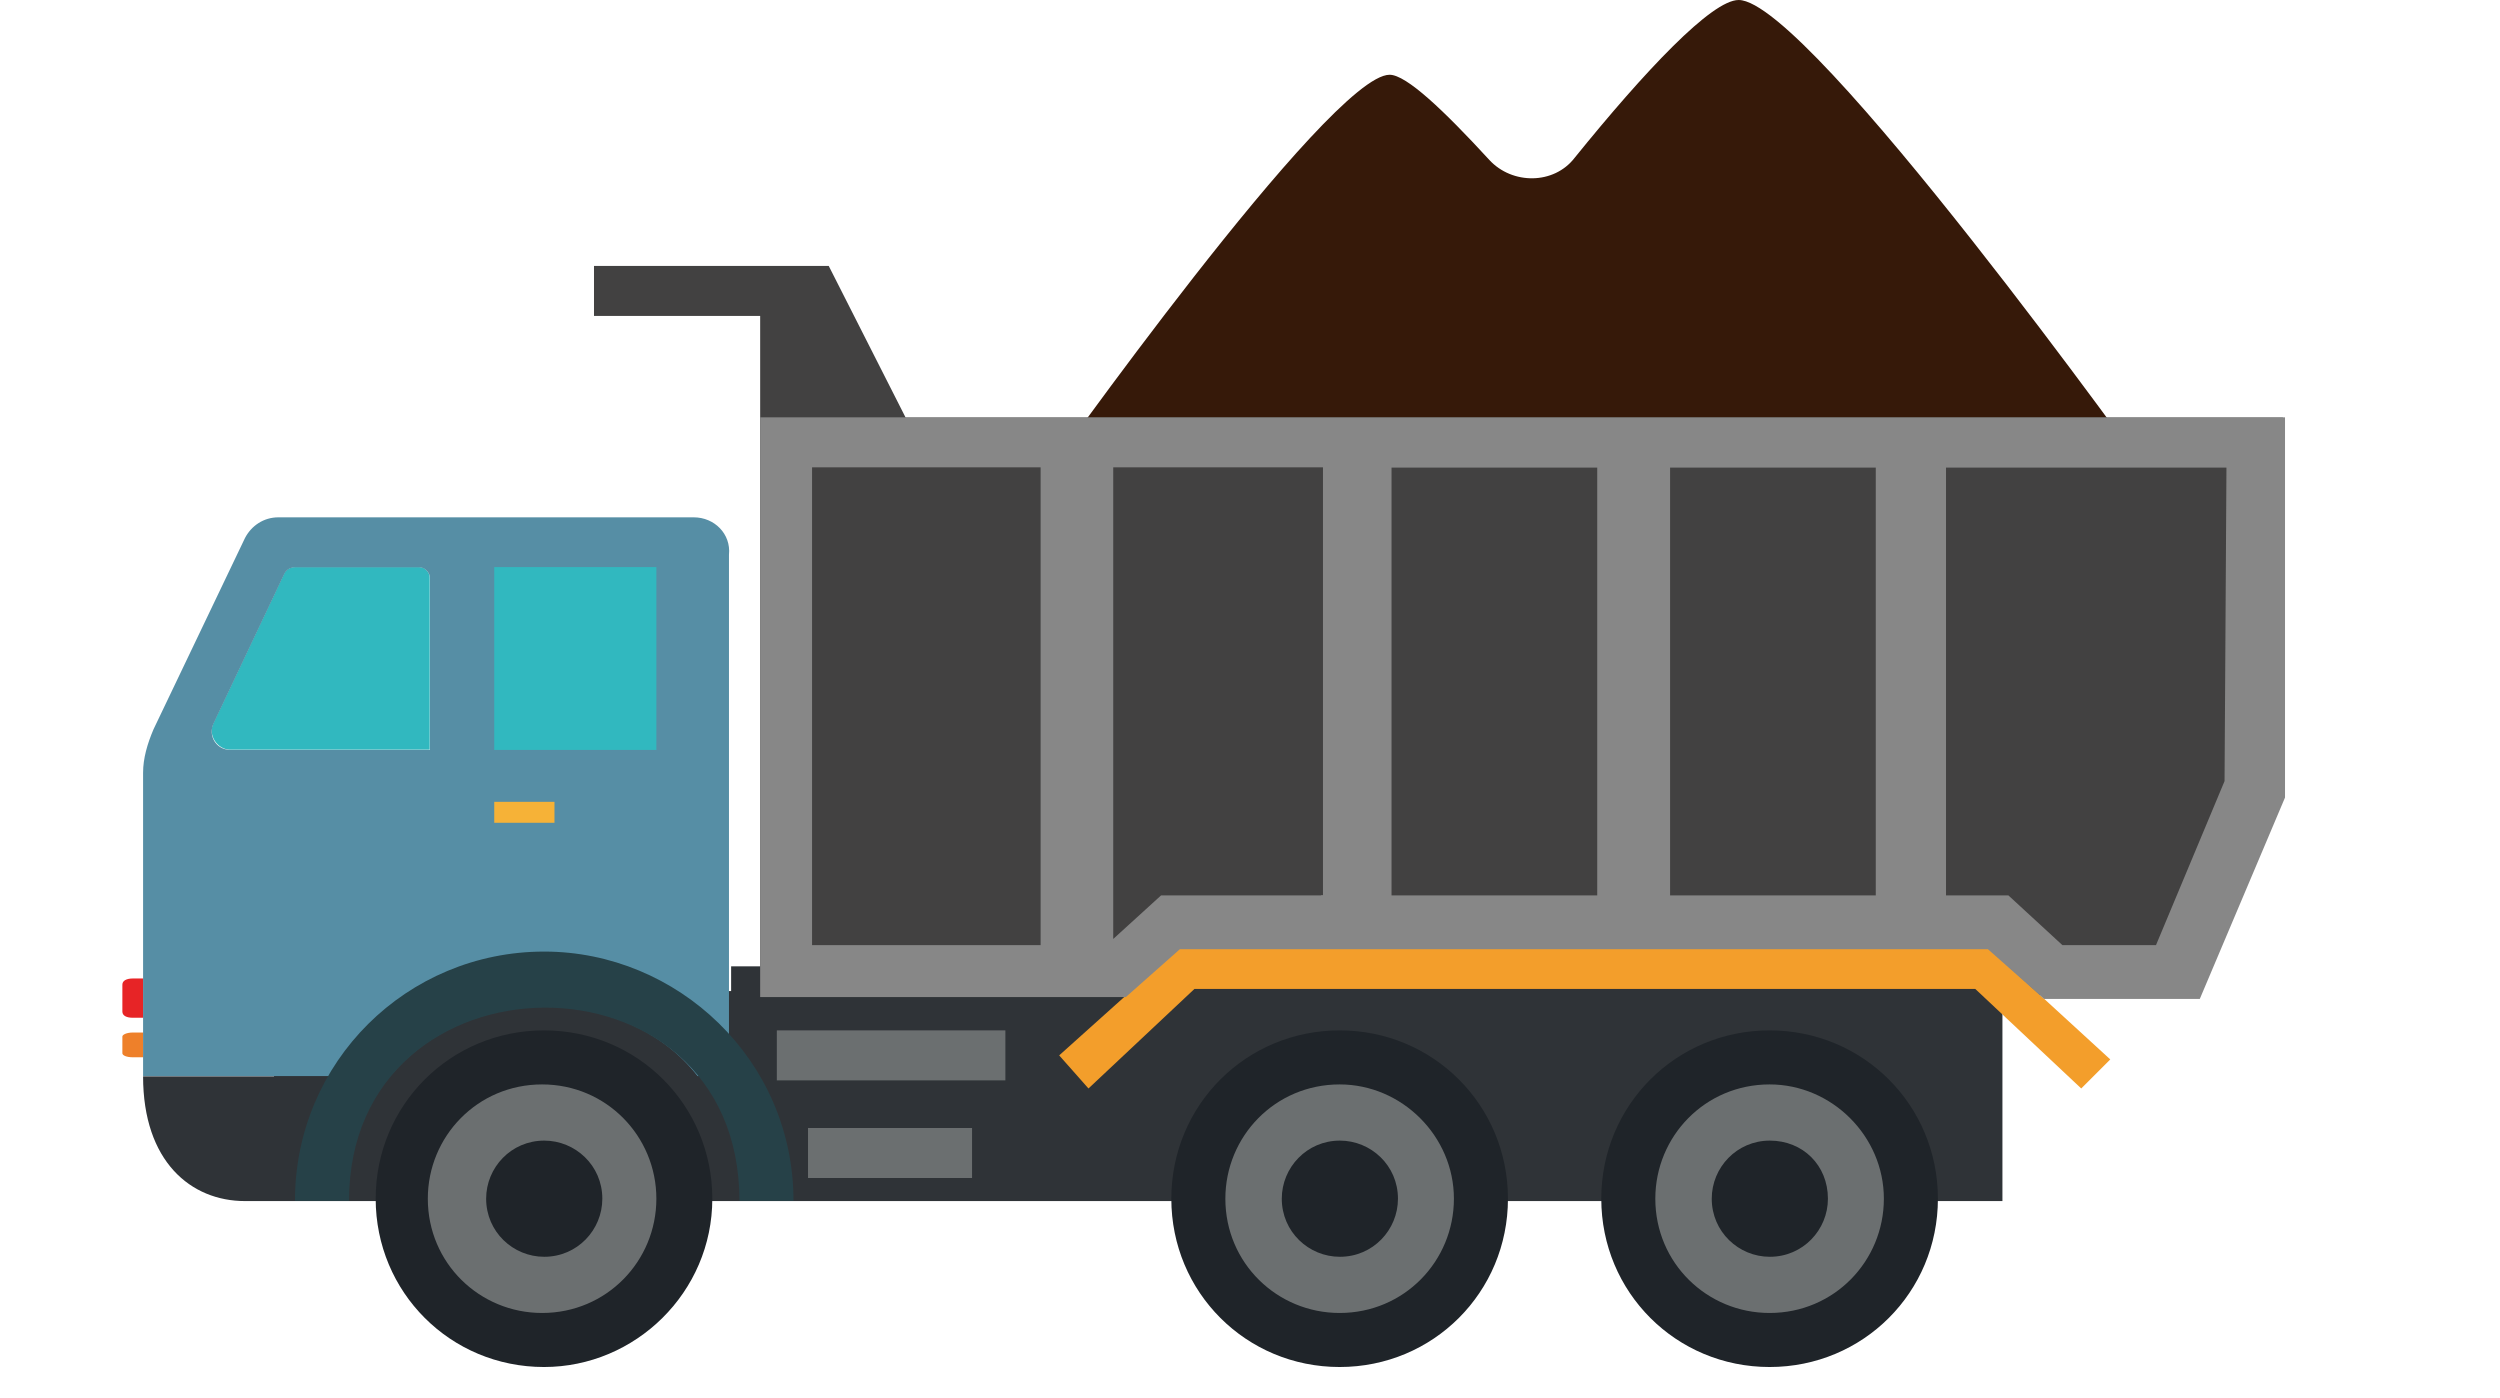
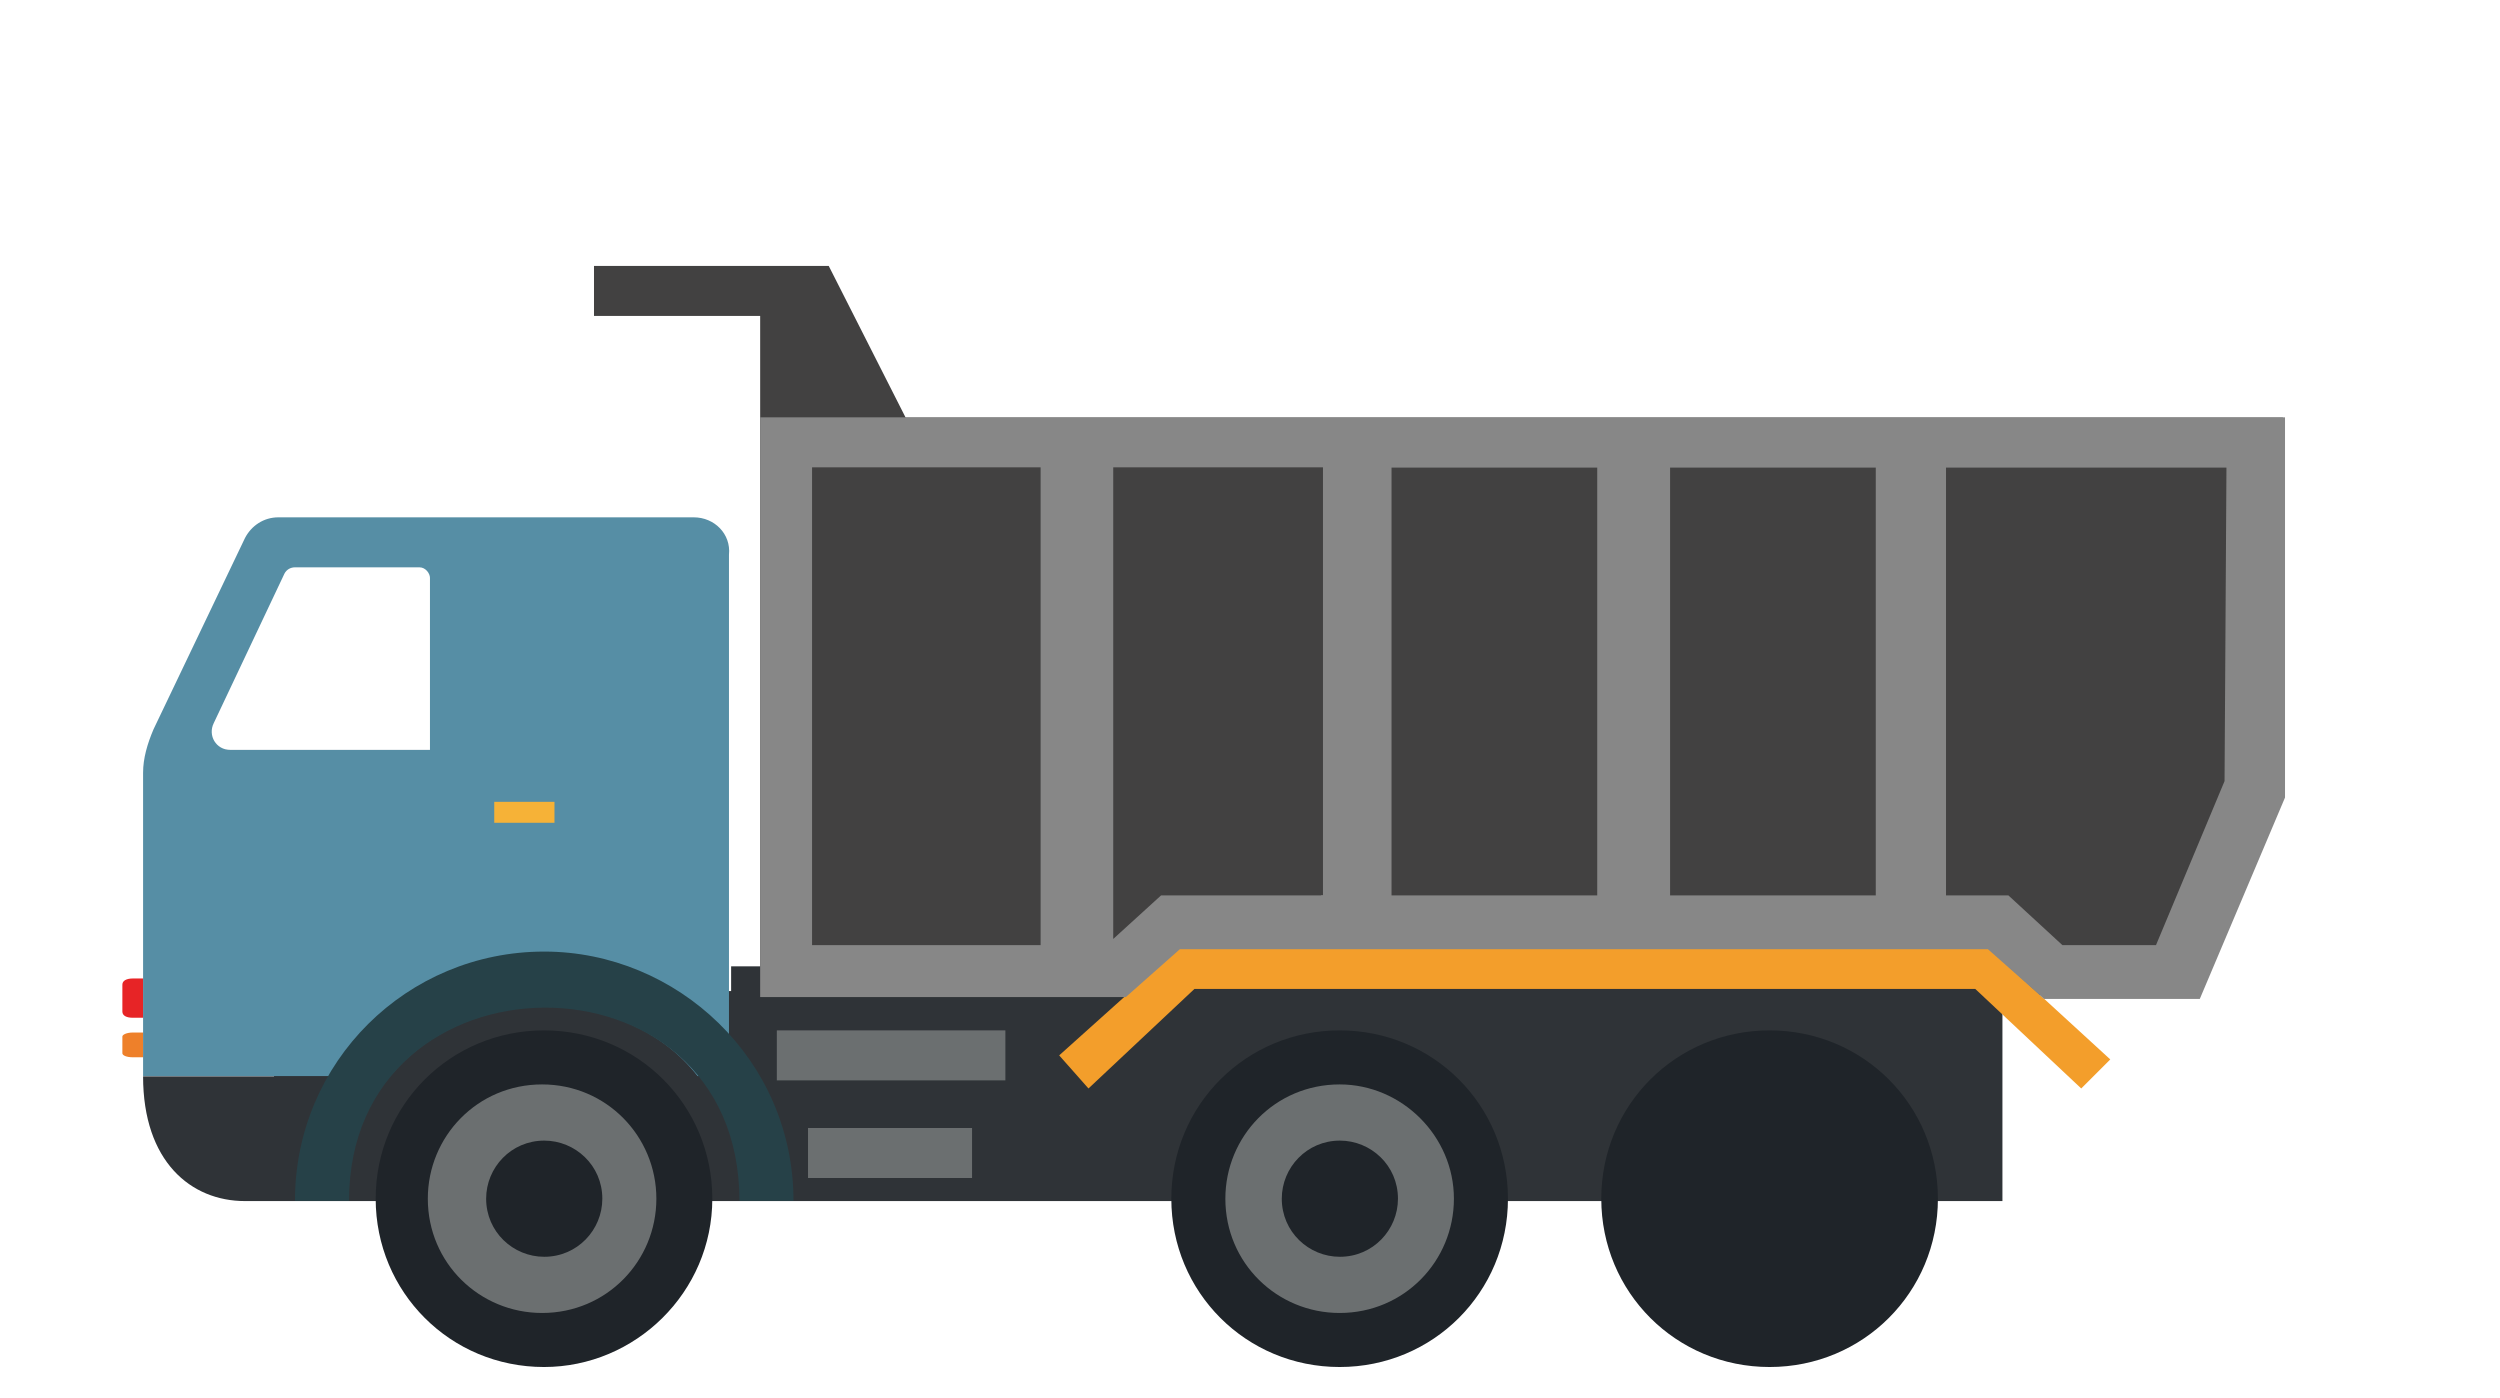
<svg xmlns="http://www.w3.org/2000/svg" version="1.1" id="レイヤー_1" x="0px" y="0px" viewBox="131.8 1693.7 1050.1 587.1" enable-background="new 131.8 1693.7 1050.1 587.1" xml:space="preserve">
  <g>
-     <path fill="#361909" d="M862.1,1693.7c-11.3,0-39.3,29.7-68.9,66.3c-8.7,11.3-26.2,11.3-35.8,0.9c-19.2-20.9-34.9-35.8-41.9-35.8   c-25.3,0-145.7,170.1-145.7,170.1h122.2h171.9h171.9C1035.7,1895.3,891.7,1693.7,862.1,1693.7L862.1,1693.7L862.1,1693.7z" />
    <polygon fill="#424141" points="512.2,1869.1 479.9,1805.4 381.3,1805.4 381.3,1826.4 451.1,1826.4 451.1,2111.7 1054.9,2111.7    1090.7,2027.9 1090.7,1869.1  " />
    <path fill="#7E8080" d="M312.4,1936.3L312.4,1936.3v72.4h-83.8c-0.9,0-1.7,0-2.6,0c0.9,0,1.7,0.9,2.6,0.9h83.8V1936.3L312.4,1936.3   L312.4,1936.3z" />
    <path fill="#7E8080" d="M311.5,1934.6L311.5,1934.6L311.5,1934.6L311.5,1934.6z" />
-     <path fill="#7E8080" d="M225.1,2008.7c-0.9,0-0.9-0.9-1.7-0.9C224.2,2007.9,224.2,2007.9,225.1,2008.7L225.1,2008.7z" />
    <path fill="#E72426" d="M192,2104.7h-4.4c-2.6,0-4.4,0.9-4.4,2.6v11.3c0,1.7,1.7,2.6,4.4,2.6h4.4V2104.7L192,2104.7z" />
    <path fill="#EE802A" d="M192,2127.4h-4.4c-2.6,0-4.4,0.9-4.4,1.7v7c0,0.9,1.7,1.7,4.4,1.7h4.4V2127.4L192,2127.4z" />
    <path fill="#2F3337" d="M438.9,2099.5v10.5h-192v35.8h-55c0,35.8,20.1,52.4,42.8,52.4h738.2v-98.6H438.9L438.9,2099.5z" />
    <polygon fill="#6B6F70" points="554.1,2147.5 458.1,2147.5 458.1,2126.5 554.1,2126.5  " />
-     <path fill="#31B8BF" d="M308,1931.9h-52.4c-1.7,0-3.5,0.9-4.4,2.6l-29.7,62.8c-2.6,5.2,1.7,11.3,7,11.3h83.8v-72.4   C312.4,1934.6,310.6,1931.9,308,1931.9L308,1931.9z" />
    <path fill="#568EA5" d="M312.4,2008.7h-83.8c-6.1,0-9.6-6.1-7-11.3l29.7-62.8c0.9-1.7,2.6-2.6,4.4-2.6H308c2.6,0,4.4,2.6,4.4,4.4   V2008.7L312.4,2008.7z M423.2,1911H248.7c-6.1,0-11.3,3.5-14,8.7l-38.4,80.3c-2.6,6.1-4.4,12.2-4.4,18.3v127.4h103.8   c31.4-38.4,98.6-39.3,129.1,0H438v-219C438.9,1918,431.9,1911,423.2,1911L423.2,1911z" />
    <path fill="#264148" d="M465.1,2198.1h-22.7c0-109.1-164-107.3-164,0h-22.7c0-58.5,47.1-104.7,104.7-104.7   C416.2,2093.4,465.1,2138.7,465.1,2198.1L465.1,2198.1z" />
    <path fill="#1F2429" d="M431,2197.2c0-39.3-31.4-70.7-70.7-70.7s-70.7,31.4-70.7,70.7c0,39.3,31.4,70.7,70.7,70.7   C398.7,2267.9,431,2236.5,431,2197.2L431,2197.2z" />
    <path fill="#6B6F70" d="M407.5,2197.2c0,26.2-20.9,48-48,48c-26.2,0-48-20.9-48-48c0-26.2,20.9-48,48-48   C386.5,2149.2,407.5,2171,407.5,2197.2L407.5,2197.2z" />
    <path fill="#1F2429" d="M384.8,2197.2c0,13.1-10.5,24.4-24.4,24.4c-13.1,0-24.4-10.5-24.4-24.4c0-13.1,10.5-24.4,24.4-24.4   C373.4,2172.8,384.8,2183.2,384.8,2197.2L384.8,2197.2z" />
-     <polygon fill="#31B8BF" points="407.5,2008.7 339.4,2008.7 339.4,1931.9 407.5,1931.9  " />
    <polygon fill="#6B6F70" points="540.1,2188.5 471.2,2188.5 471.2,2167.5 540.1,2167.5  " />
    <polygon fill="#F6B237" points="339.4,2039.3 364.7,2039.3 364.7,2030.5 339.4,2030.5  " />
    <polygon fill="#F39E2B" points="1006,2150.9 1018.2,2138.7 966.8,2091.6 627.3,2091.6 576.7,2137 589,2150.9 633.5,2109.1    961.5,2109.1  " />
    <path fill="#1F2429" d="M945.8,2197.2c0-39.3-31.4-70.7-70.7-70.7c-39.3,0-70.7,31.4-70.7,70.7c0,39.3,31.4,70.7,70.7,70.7   C914.4,2267.9,945.8,2236.5,945.8,2197.2L945.8,2197.2z" />
    <path fill="#1F2429" d="M765.2,2197.2c0-39.3-31.4-70.7-70.7-70.7s-70.7,31.4-70.7,70.7c0,39.3,31.4,70.7,70.7,70.7   S765.2,2236.5,765.2,2197.2L765.2,2197.2z" />
-     <path fill="#6B6F70" d="M923.1,2197.2c0,26.2-20.9,48-48,48c-26.2,0-48-20.9-48-48c0-26.2,20.9-48,48-48   C901.3,2149.2,923.1,2171,923.1,2197.2L923.1,2197.2z" />
    <path fill="#1F2429" d="M899.6,2197.2c0,13.1-10.5,24.4-24.4,24.4c-13.1,0-24.4-10.5-24.4-24.4c0-13.1,10.5-24.4,24.4-24.4   C889.1,2172.8,899.6,2183.2,899.6,2197.2L899.6,2197.2z" />
    <path fill="#6B6F70" d="M742.5,2197.2c0,26.2-20.9,48-48,48c-26.2,0-48-20.9-48-48c0-26.2,20.9-48,48-48   C720.7,2149.2,742.5,2171,742.5,2197.2L742.5,2197.2z" />
    <path fill="#1F2429" d="M719,2197.2c0,13.1-10.5,24.4-24.4,24.4c-13.1,0-24.4-10.5-24.4-24.4c0-13.1,10.5-24.4,24.4-24.4   C707.6,2172.8,719,2183.2,719,2197.2L719,2197.2z" />
    <path fill="#878787" d="M1066.2,2021.8l-28.8,68.9h-39.3l0,0l-22.7-20.9h-26.2v-179.7h117.8L1066.2,2021.8L1066.2,2021.8z    M833.3,1890.1h86.4v179.7h-86.4V1890.1L833.3,1890.1z M802.7,2069.8L802.7,2069.8h-86.4l0,0v-179.7h86.4V2069.8L802.7,2069.8z    M686.7,2069.8L686.7,2069.8h-67.2l-20.1,18.3v-198.1h88.1v179.7H686.7z M568.9,2090.7L568.9,2090.7h-96v-200.7h96V2090.7   L568.9,2090.7z M451.1,1869.1v243.4h153.6l22.7-20.1h339.4l23.6,20.9h65.4l35.8-84.6l0,0v-159.7H451.1L451.1,1869.1z" />
  </g>
</svg>